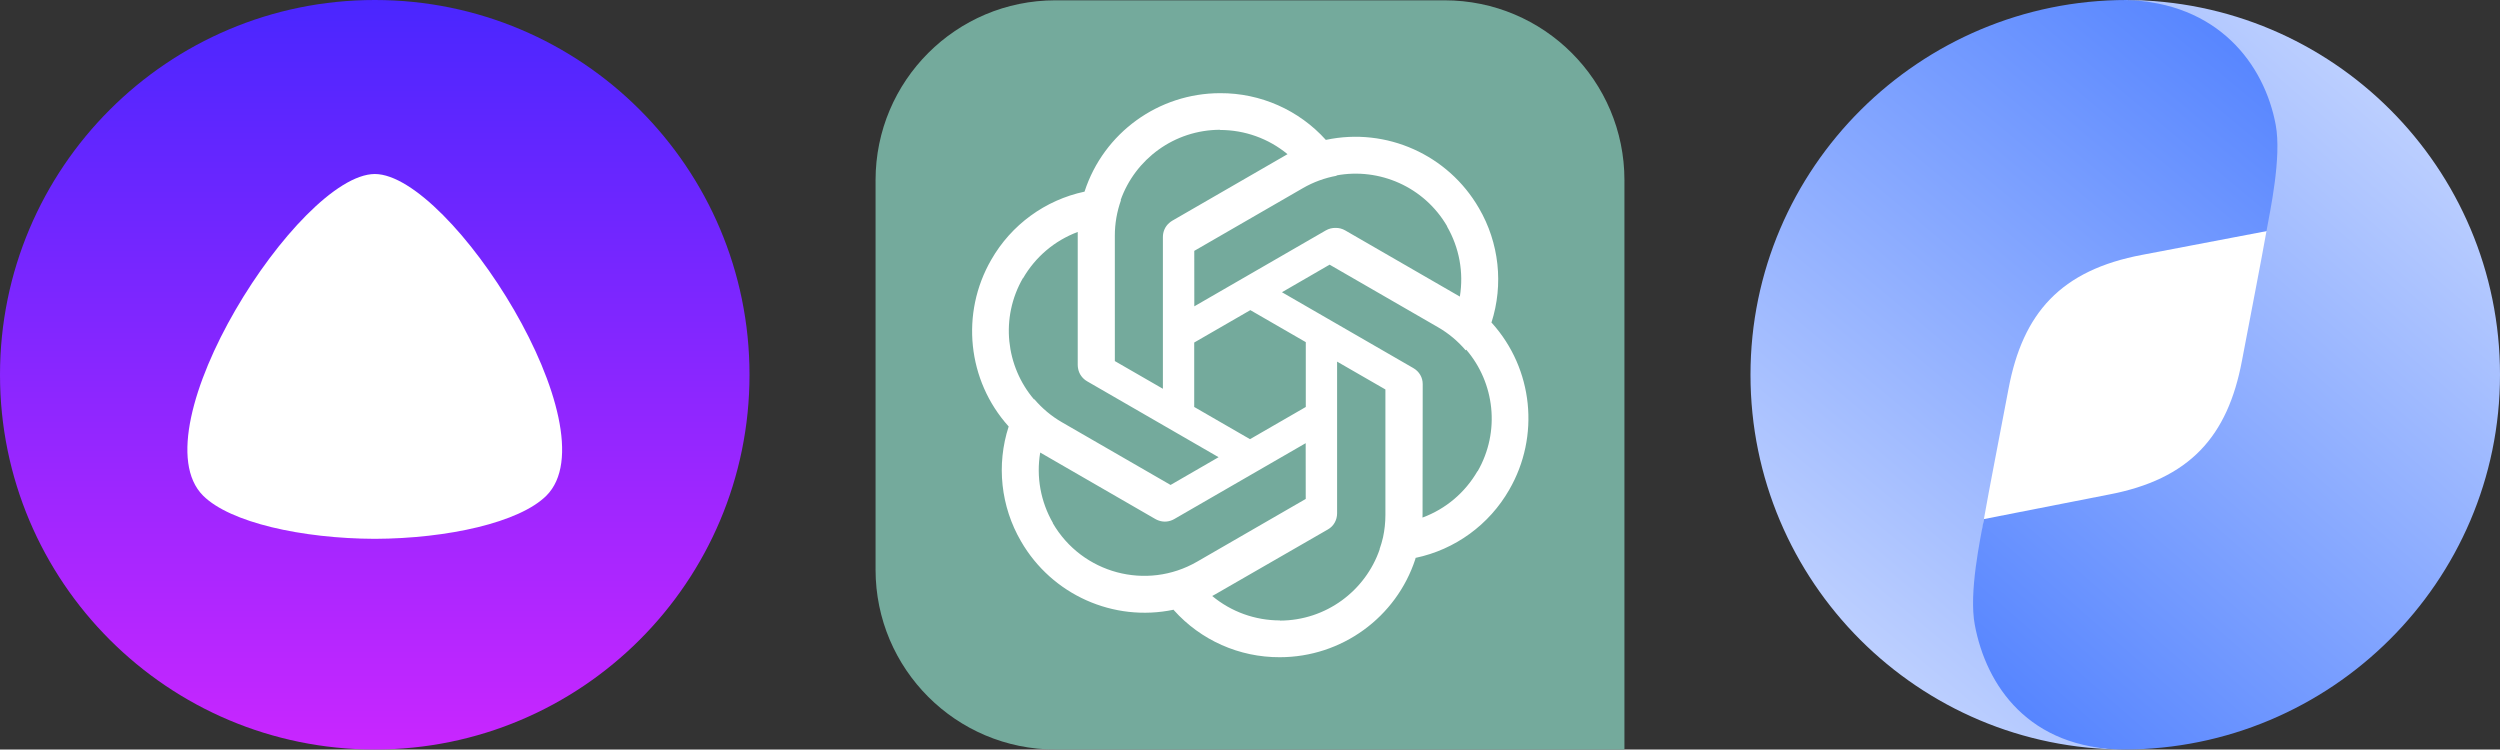
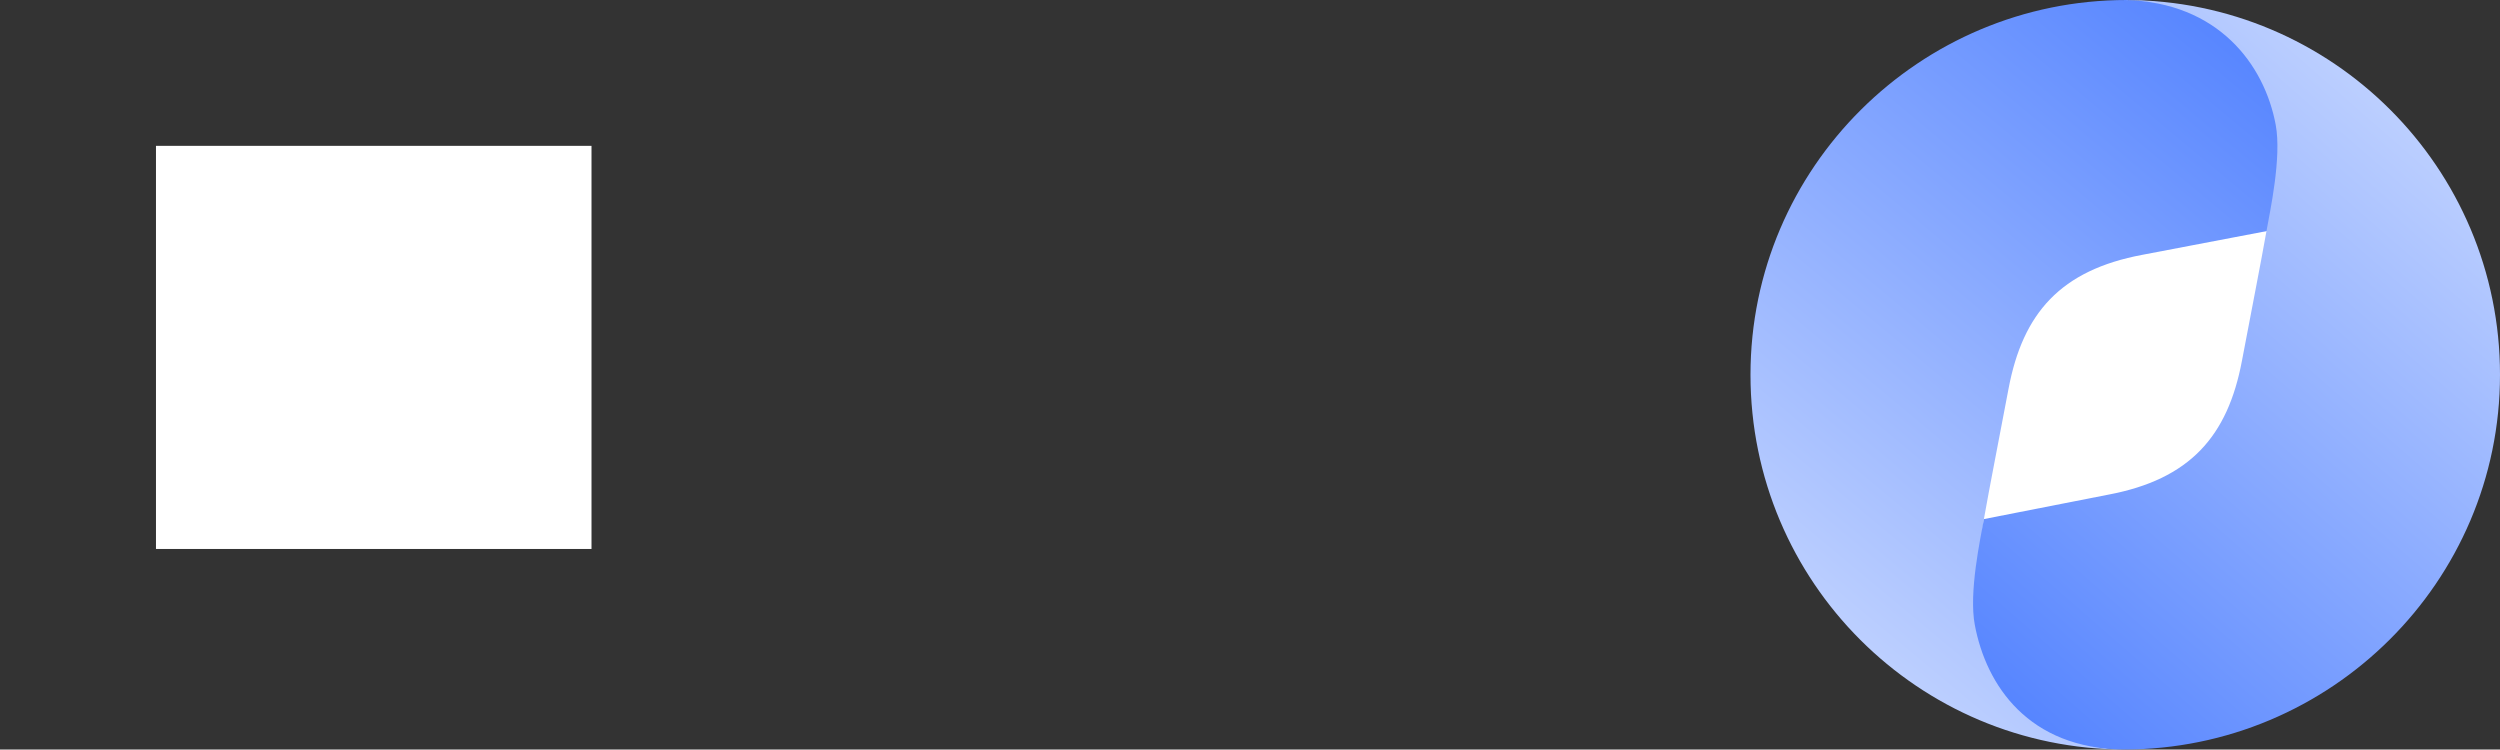
<svg xmlns="http://www.w3.org/2000/svg" width="507" height="152" viewBox="0 0 507 152" fill="none">
  <rect x="0" y="0" width="507" height="152" fill="#333333" stroke="none" />
  <g clip-path="url(#clip0_4160_372)">
    <path d="M119.957 29.578H31.632V111.33H119.957V29.578Z" fill="white" />
-     <path d="M76 152C34.026 152 0 117.974 0 76C0 34.026 34.026 0 76 0C117.974 0 152 34.026 152 76C152 117.974 117.974 152 76 152ZM41.199 100.529C46.655 105.958 61.188 109.218 76 109.275C90.811 109.218 105.345 105.958 110.801 100.529C124.356 87.04 91.405 35.363 76.017 35.288C60.595 35.363 27.644 87.04 41.199 100.529Z" fill="url(#paint0_linear_4160_372)" />
  </g>
  <g clip-path="url(#clip1_4160_372)">
-     <path d="M177.563 36.541C177.563 16.394 193.894 0.063 214.04 0.063H292.953C313.106 0.063 329.437 16.394 329.437 36.541V152H214.04C193.894 152 177.563 135.669 177.563 115.523V36.541Z" fill="#74AA9C" />
    <path d="M247.454 18.896C255.622 18.858 263.419 22.306 268.887 28.377L268.933 28.361C281.155 25.776 293.676 31.38 299.93 42.212C304.032 49.241 304.952 57.681 302.463 65.428L302.583 65.529C310.933 74.821 312.341 88.466 306.086 99.299C302.021 106.416 295.102 111.455 287.076 113.138L287.038 113.363C283.165 125.239 272.053 133.281 259.544 133.282C251.344 133.319 243.516 129.845 238.045 123.73L238.021 123.648C225.813 126.209 213.316 120.608 207.069 109.788C202.952 102.733 202.039 94.255 204.563 86.484L204.527 86.454C196.178 77.161 194.769 63.517 201.023 52.684C205.074 45.591 211.959 40.562 219.951 38.862L219.959 38.815C223.832 26.938 234.945 18.896 247.454 18.896ZM271.162 104.119C271.162 105.471 270.466 106.709 269.304 107.367L246.53 120.483C246.302 120.596 245.992 120.792 245.834 120.868C249.707 124.083 254.547 125.821 259.582 125.821L259.544 125.859C268.943 125.843 276.919 119.795 279.805 111.389L279.774 111.381C280.057 110.586 280.292 109.774 280.481 108.952C280.794 107.494 280.961 105.981 280.96 104.43V78.983L271.162 73.335V104.119ZM238.132 105.269C237.175 105.821 236.052 105.933 235.045 105.585C234.792 105.504 234.543 105.395 234.303 105.257L210.954 91.776C210.125 96.716 211.043 101.749 213.549 106.09L213.498 106.077C219.433 116.32 232.531 119.825 242.764 113.91L264.801 101.186L264.793 89.876L238.132 105.269ZM259.98 59.264L286.64 74.657C287.811 75.332 288.537 76.554 288.525 77.889L288.495 104.17C288.479 104.424 288.494 104.789 288.481 104.964C293.202 103.218 297.127 99.896 299.644 95.535L299.659 95.587C304.319 87.485 303.109 77.618 297.354 70.917L297.238 71.04C295.655 69.18 293.765 67.592 291.632 66.364L269.644 53.674L259.98 59.264ZM218.564 47.042C213.872 48.795 209.971 52.106 207.465 56.447L207.452 56.395C202.803 64.476 203.995 74.313 209.71 81.013L209.761 80.96C211.344 82.821 213.234 84.408 215.367 85.636L237.393 98.348L247.129 92.719L220.469 77.326C219.517 76.776 218.859 75.865 218.654 74.826C218.596 74.56 218.564 74.285 218.564 74.003V47.042ZM242.185 69.466V82.532L253.5 89.064L264.813 82.533V69.385L253.568 62.894L242.185 69.466ZM247.454 26.319C238.131 26.334 230.207 32.284 227.263 40.584L227.335 40.602C226.516 42.903 226.085 45.333 226.088 47.794L226.091 73.226L235.835 78.843V48.058C235.835 46.954 236.299 45.926 237.102 45.228C237.301 45.048 237.52 44.885 237.76 44.746L261.108 31.266C257.244 28.079 252.427 26.357 247.416 26.357L247.454 26.319ZM293.501 45.923C288.827 37.857 279.712 33.971 271.051 35.572L271.073 35.642C268.67 36.082 266.35 36.925 264.22 38.158L242.198 50.876L242.206 62.124L268.867 46.732C269.491 46.371 270.186 46.199 270.874 46.219C271.537 46.209 272.201 46.376 272.807 46.726L296.057 60.148C296.864 55.232 295.943 50.228 293.45 45.91L293.501 45.923Z" fill="white" />
  </g>
  <path d="M380.333 76C380.333 48.017 403.016 25.333 431 25.333C458.983 25.333 481.666 48.017 481.666 76C481.666 103.983 458.983 126.667 431 126.667C403.016 126.667 380.333 103.983 380.333 76Z" fill="white" />
  <path d="M431 152C412.111 151.544 404.638 138.918 402.358 126.727C401.116 120.1 401.659 109.08 402.358 105.143C403.488 98.734 405.312 89.518 407.333 78.827C410.221 63.506 417.892 54.791 434.455 51.68L461.541 46.512C462.261 42.489 463.619 31.839 462.383 25.278C460.077 12.95 450.582 0.198 431.304 0C389.316 0 355 34.013 355 76C355 117.987 389.012 152 431 152Z" fill="url(#paint1_linear_4160_372)" />
  <path d="M431 0C449.883 0.456 459.231 13.107 461.511 25.298C462.753 31.925 460.341 42.925 459.642 46.856C458.512 53.266 456.688 62.482 454.666 73.173C451.778 88.494 444.102 97.209 427.544 100.32L402.338 105.27C401.618 109.288 399.252 120.156 400.488 126.717C402.794 139.039 411.417 151.802 430.696 152C472.683 152 507 117.987 507 76C507 34.013 472.987 0 431 0Z" fill="url(#paint2_linear_4160_372)" />
  <defs>
    <linearGradient id="paint0_linear_4160_372" x1="152" y1="152" x2="152" y2="-0" gradientUnits="userSpaceOnUse">
      <stop stop-color="#C926FF" />
      <stop offset="1" stop-color="#4A26FF" />
    </linearGradient>
    <linearGradient id="paint1_linear_4160_372" x1="355" y1="152" x2="474.614" y2="8.517" gradientUnits="userSpaceOnUse">
      <stop stop-color="#D2DFFF" />
      <stop offset="1" stop-color="#4E7FFF" />
    </linearGradient>
    <linearGradient id="paint2_linear_4160_372" x1="507" y1="0" x2="385.511" y2="139.242" gradientUnits="userSpaceOnUse">
      <stop stop-color="#D2DFFF" />
      <stop offset="1" stop-color="#4E7FFF" />
    </linearGradient>
    <clipPath id="clip0_4160_372">
      <rect width="152" height="152" fill="white" />
    </clipPath>
    <clipPath id="clip1_4160_372">
-       <rect width="152" height="152" fill="white" transform="translate(177.5)" />
-     </clipPath>
+       </clipPath>
  </defs>
</svg>